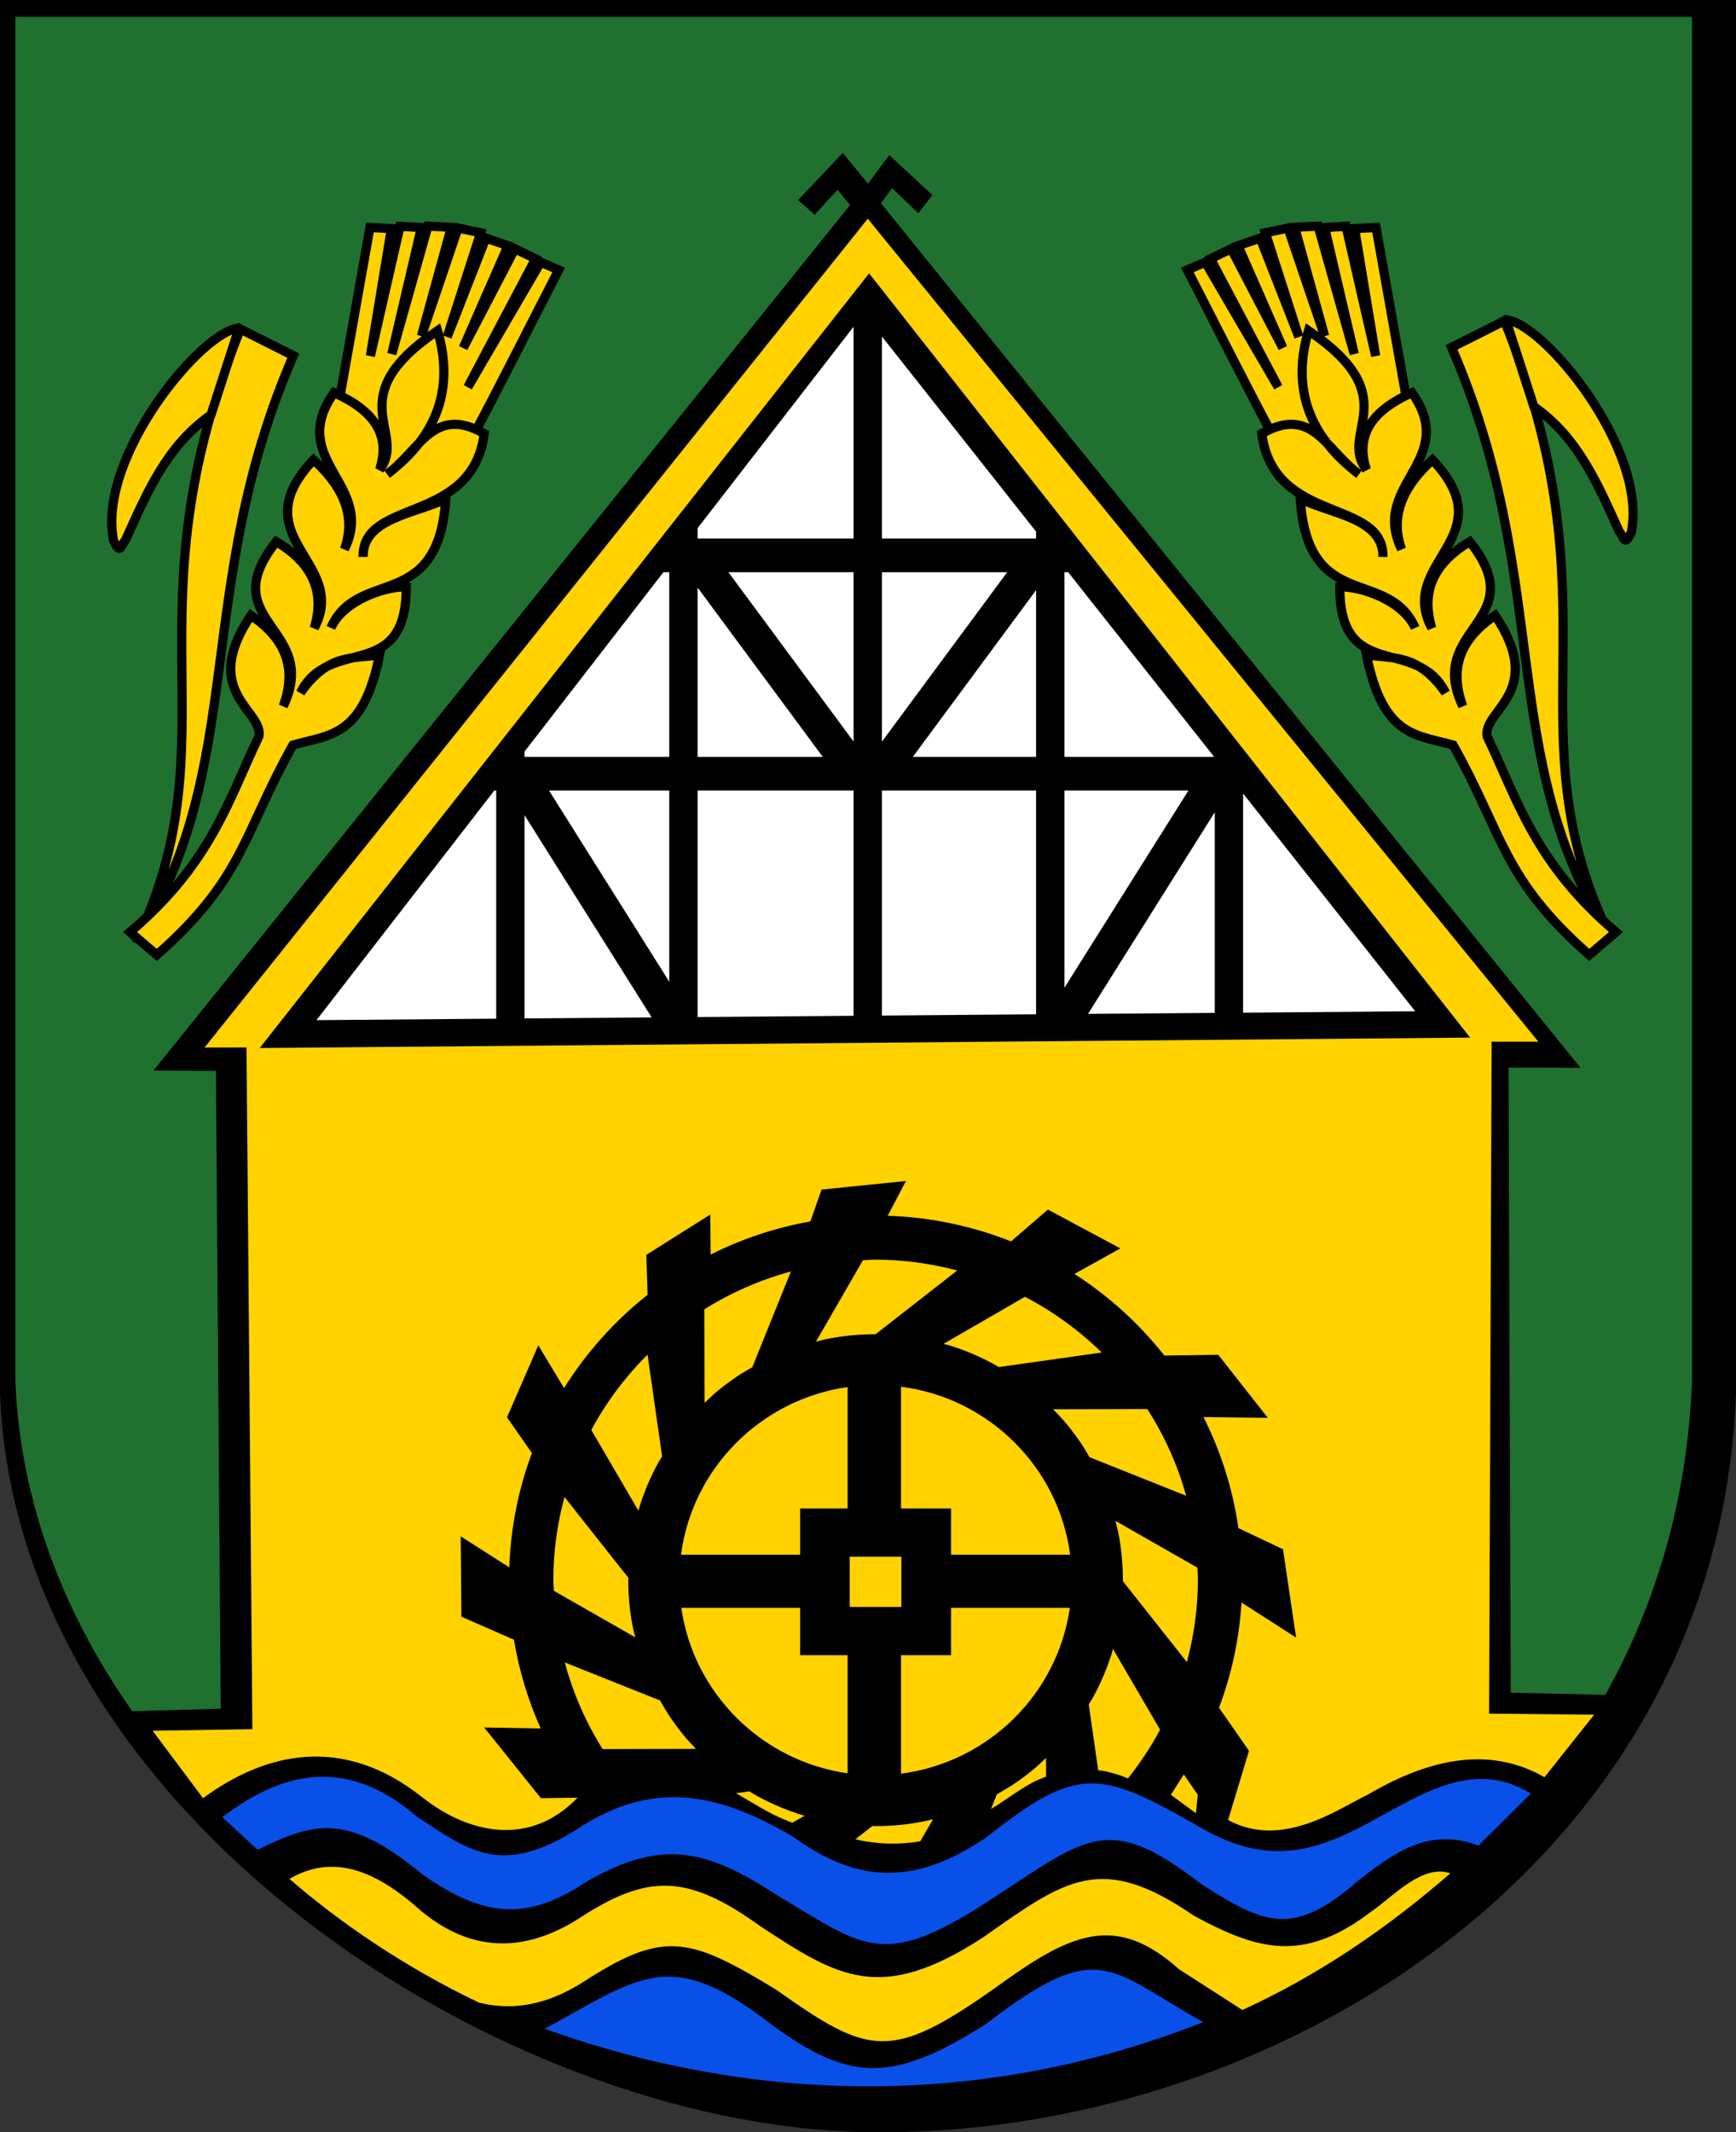
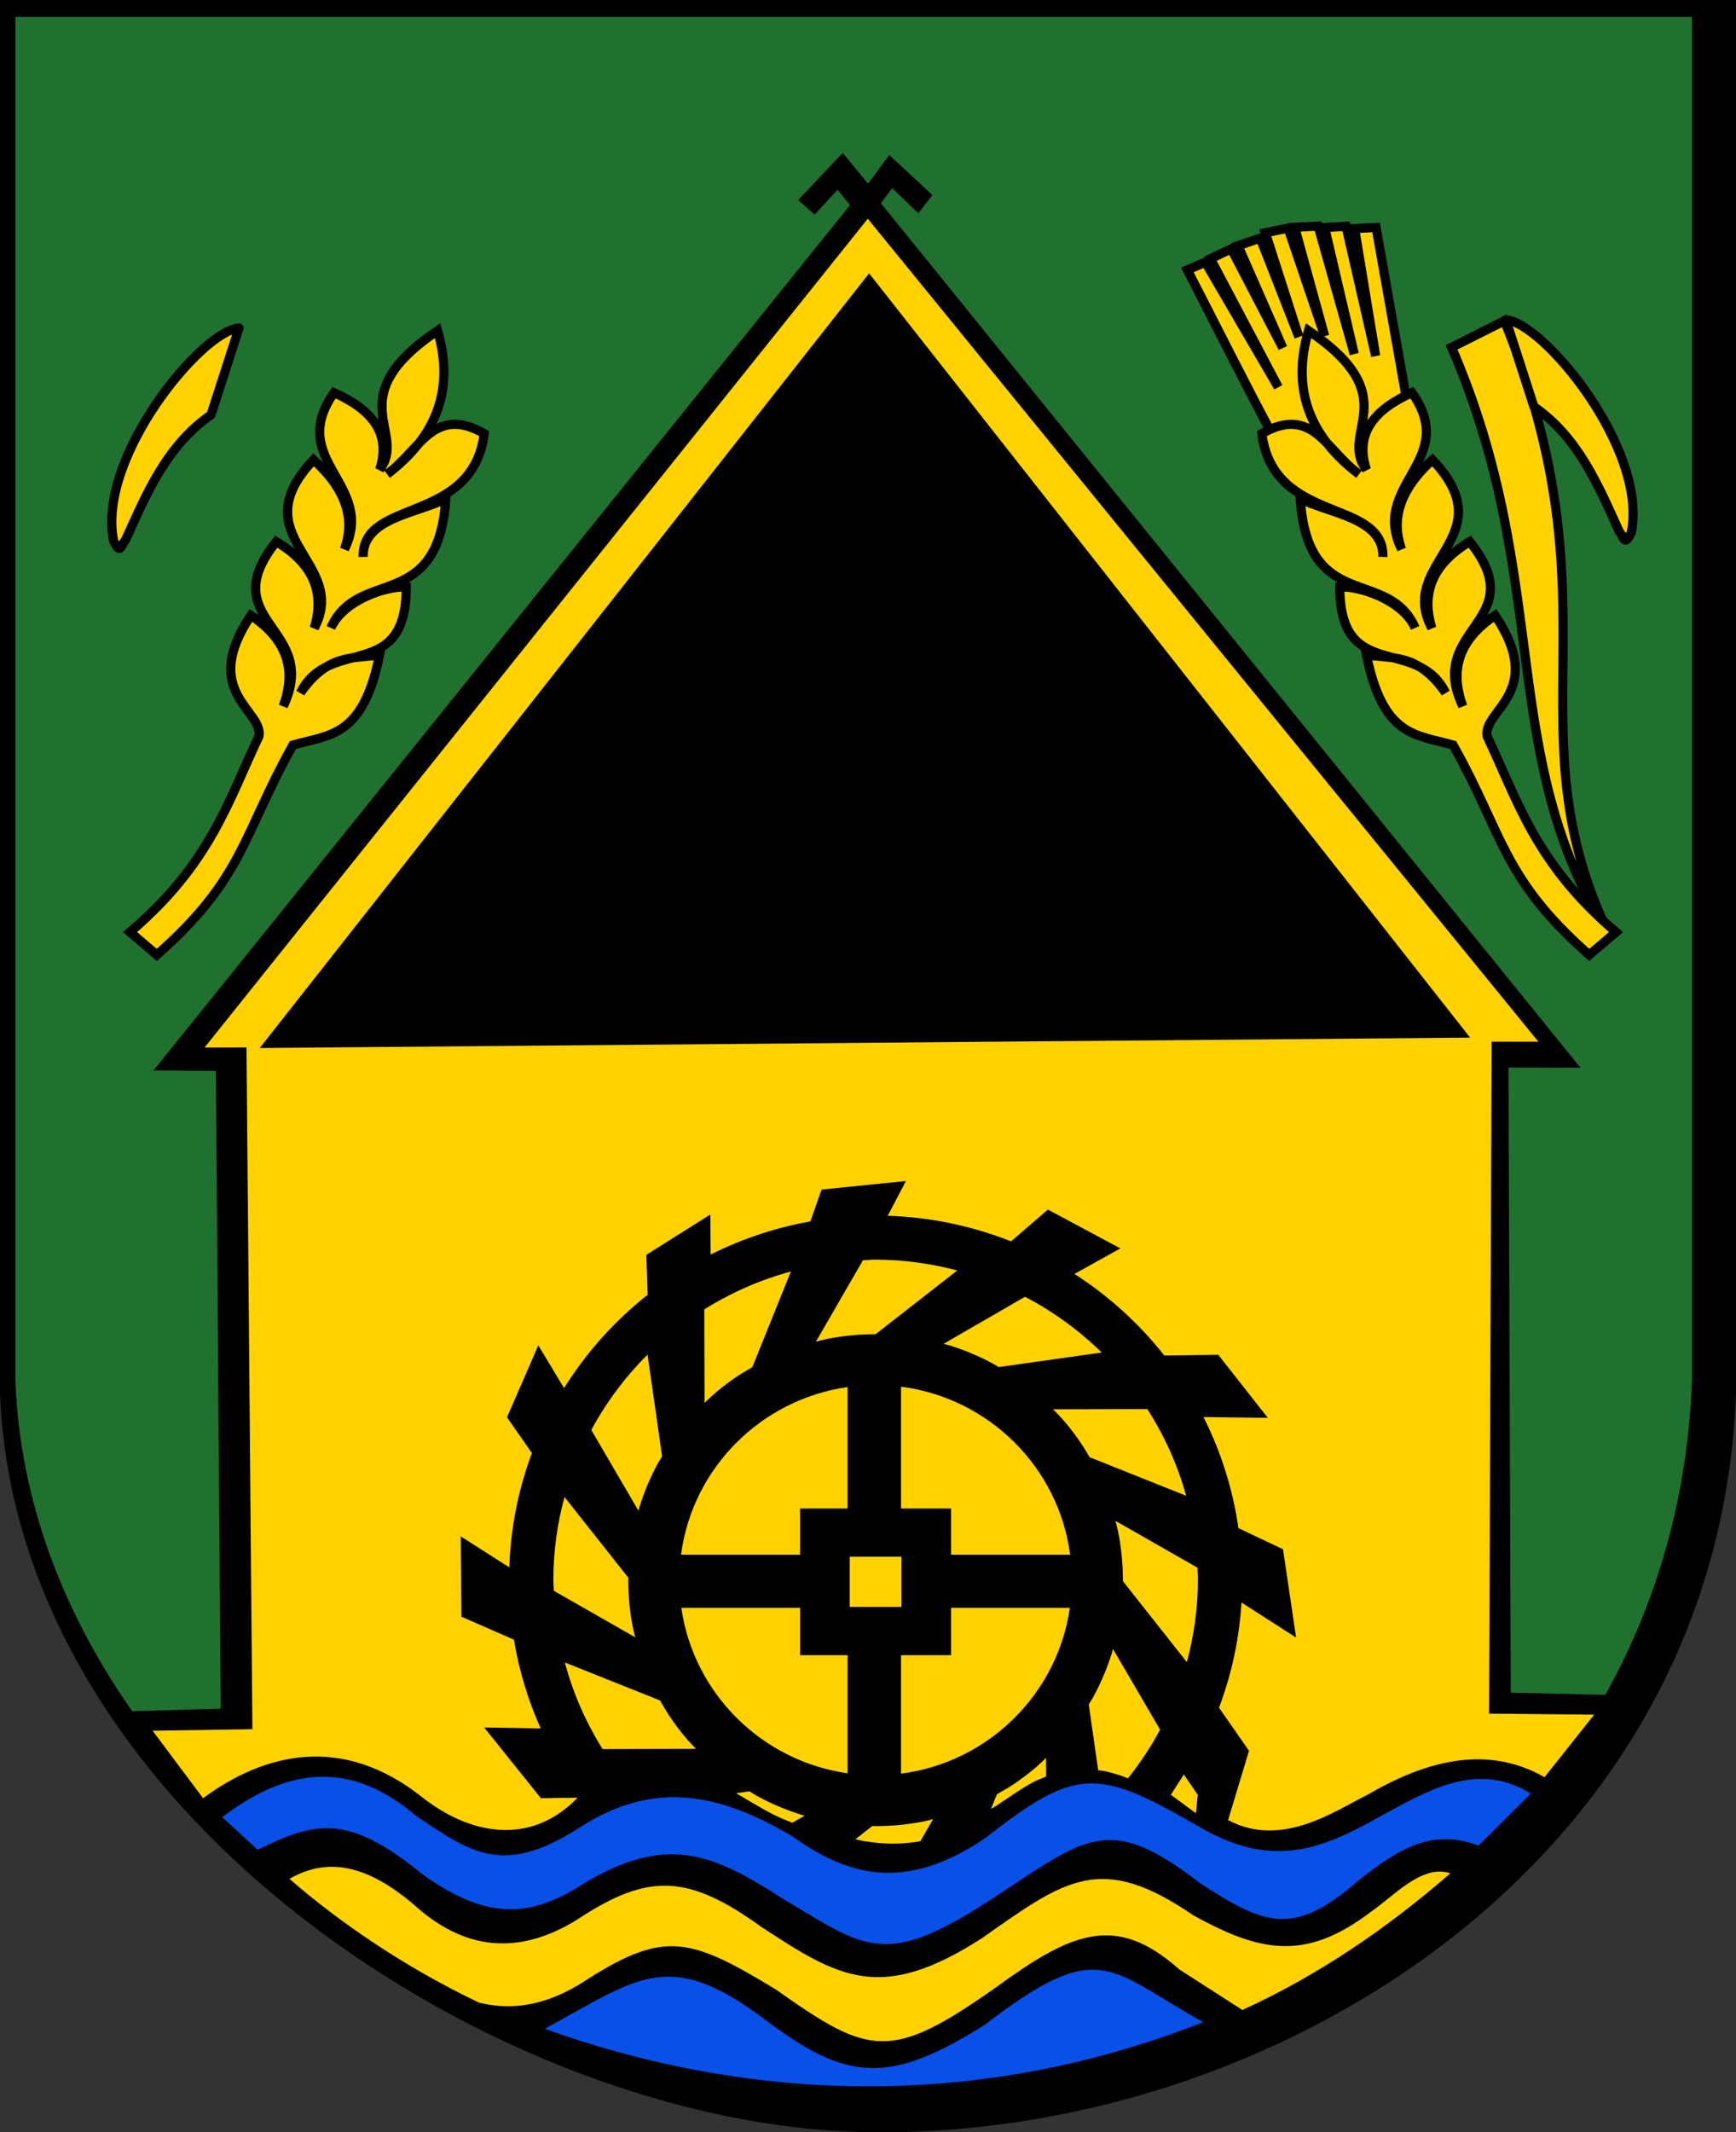
<svg xmlns="http://www.w3.org/2000/svg" xmlns:ns1="http://sodipodi.sourceforge.net/DTD/sodipodi-0.dtd" xmlns:ns2="http://www.inkscape.org/namespaces/inkscape" height="900.578" width="733.527" id="svg5312" ns1:version="0.32" ns2:version="0.45" ns1:modified="true" version="1.0">
  <rect width="100%" height="100%" fill="#333333" stroke="none" />
  <defs id="defs5314" />
  <ns1:namedview id="base" pagecolor="#ffffff" bordercolor="#666666" borderopacity="1.0" ns2:pageopacity="0.0" ns2:pageshadow="2" ns2:cx="375" ns2:cy="520" ns2:zoom="0.35" ns2:document-units="px" ns2:current-layer="layer1" ns2:window-width="837" ns2:window-height="589" ns2:window-x="88" ns2:window-y="116" />
  <g ns2:groupmode="layer" ns2:label="Warstwa 1" id="layer1" transform="translate(15.335,12.213)">
    <g id="g5269" transform="translate(-15.335,-12.213)">
      <g style="fill:#000000;fill-opacity:1;stroke:none" transform="translate(-10.205,-10.685)" ns2:label="Warstwa 1" id="g5321">
        <path ns1:nodetypes="cccccc" id="path4304" d="M 10.205,10.685 L 743.732,10.685 L 743.732,599.098 C 736.443,798.548 546.269,914.508 375.974,911.195 C 222.245,908.544 16.831,776.682 10.205,599.098 L 10.205,10.685 z " style="fill:#000000;fill-opacity:1;fill-rule:evenodd;stroke:none;stroke-width:11.77;stroke-linecap:round;stroke-linejoin:miter;stroke-miterlimit:4;stroke-dasharray:none;stroke-dashoffset:0;stroke-opacity:1" />
      </g>
      <g id="g4363" ns2:label="Warstwa 1" transform="matrix(0.966,0,0,0.979,-3.357,-3.341)" style="fill:none;fill-opacity:1;stroke:#d80000;stroke-width:1.731;stroke-miterlimit:4;stroke-dasharray:none;stroke-opacity:1">
        <path ns1:nodetypes="ccccccccccccccccccccccccc" id="path4365" transform="matrix(1.035,0,0,1.021,3.475,3.412)" d="M 6.5,7.125 L 6.5,583.281 C 8.415,635.305 27.534,683.336 57.344,725.156 C 56.888,724.458 56.42,723.765 55.969,723.062 L 93.281,722 L 91.25,452.531 L 64.875,452.344 L 359.25,86.656 L 353.969,80.156 L 344.281,90.719 L 337.312,84.531 L 356.156,64.625 L 366.844,77.625 L 375.844,65.531 L 394.062,82.438 L 388.094,90.094 L 377.031,79.5 L 372.312,85.906 L 667.938,451.188 L 637.531,451.094 L 638.469,715.25 L 678.463,716.141 C 699.982,677.555 713.268,633.072 715.062,583.281 L 715.062,7.125 L 6.5,7.125 z " style="fill:#207030;fill-opacity:1;fill-rule:evenodd;stroke:none;stroke-width:1.683;stroke-linecap:round;stroke-linejoin:miter;stroke-miterlimit:4;stroke-dasharray:none;stroke-dashoffset:0;stroke-opacity:1" />
      </g>
      <g style="fill:#ffd200;fill-opacity:1" transform="translate(1068.951,0)" id="g4803">
        <g id="g4773" transform="matrix(0.61,-0.58,0.58,0.61,-660.086,-297.404)" style="fill:#ffd200;fill-opacity:1;stroke:#000000;stroke-opacity:1">
          <g style="fill:#ffd200;fill-opacity:1;stroke:#000000;stroke-width:4.606;stroke-miterlimit:4;stroke-dasharray:none;stroke-opacity:1" transform="matrix(-1,0,0,1,-744.047,-3.496)" id="g2481">
            <path ns1:nodetypes="cccc" id="path2483" d="M -410.776,821.334 C -431.019,717.78 -512.514,673.38 -556.529,553.27 L -584.925,561.886 C -528.414,705.837 -446.197,711.675 -410.776,821.334 z " style="fill:#ffd200;fill-opacity:1;fill-rule:evenodd;stroke:#000000;stroke-width:4.606;stroke-linecap:butt;stroke-linejoin:miter;stroke-miterlimit:4;stroke-dasharray:none;stroke-opacity:1" />
            <path ns1:nodetypes="ccccc" id="path2485" d="M -585.814,562.003 C -598.465,575.75 -592.836,658.2 -557.92,682.725 C -550.207,685.696 -553.733,681.816 -553.827,678.282 C -562.27,653.922 -571.497,629.944 -565.997,603.261 L -585.814,562.003 z " style="fill:#ffd200;fill-opacity:1;fill-rule:evenodd;stroke:#000000;stroke-width:4.606;stroke-linecap:butt;stroke-linejoin:round;stroke-miterlimit:4;stroke-dasharray:none;stroke-opacity:1" />
          </g>
          <g style="fill:#ffd200;fill-opacity:1;stroke:#000000;stroke-width:4.606;stroke-miterlimit:4;stroke-dasharray:none;stroke-opacity:1" transform="matrix(-1,0,0,1,-746.986,-3.496)" id="g2497">
            <path ns1:nodetypes="cccccccccccccccccccccccc" id="path2499" d="M -479.599,572.308 L -526.1,555.103 L -573.459,483.537 L -565.261,476.545 L -528.88,530.14 L -562.92,472.73 L -554.721,465.807 L -521.767,522.011 L -552.828,463.017 L -543.923,455.327 L -517.195,505.245 L -541.203,453.304 L -531.351,447.198 L -507.542,496.608 L -527.615,447.327 L -516.927,442.436 L -497.889,495.084 L -513.38,441.18 L -502.383,437.642 L -482.648,507.785 L -499.344,437.134 L -490.121,433.707 C -481.657,462.698 -471.146,497.282 -464.727,520.676 L -479.599,572.308 z " style="fill:#ffd200;fill-opacity:1;fill-rule:evenodd;stroke:#000000;stroke-width:4.606;stroke-linecap:butt;stroke-linejoin:miter;stroke-miterlimit:4;stroke-dasharray:none;stroke-opacity:1" />
            <path ns1:nodetypes="cccccccccccccccccccccc" id="path2501" d="M -513.207,497.68 C -487.168,512.754 -476.809,536.008 -481.931,567.34 C -478.239,547.292 -488.963,525.884 -460.607,519.004 C -433.215,556.382 -482.995,584.516 -462.028,605.724 C -475.783,591.806 -457.567,571.538 -452.077,555.967 C -414.961,600.533 -460.646,610.964 -449.234,642.686 C -454.343,628.007 -443.314,607.931 -435.931,601.762 C -402.448,636.922 -447.361,645.85 -437.861,676.805 C -441.514,652.226 -430.001,646.185 -422.223,635.578 C -399.553,671.547 -412.845,681.874 -422.526,698.432 C -409.728,748.695 -394.336,763.761 -399.477,821.811 L -417.109,822.776 C -411.495,769.675 -426.888,740.813 -437.939,706.941 C -445.405,695.895 -474.798,711.524 -482.648,665.789 C -459.266,661.837 -446.627,671.315 -439.463,687.635 C -453.001,645.813 -494.396,681.587 -498.905,630.225 C -478.244,625.484 -463.68,631.58 -455.213,648.515 C -465.208,612.144 -513.498,641.242 -513.639,587.549 C -491.059,587.018 -477.801,595.031 -471.471,609.395 C -482.321,574.673 -523.363,597.362 -529.388,556.05 C -510.17,549.262 -494.61,550.704 -486.204,568.243 C -488.658,544.838 -526.086,556.325 -513.207,497.68 z " style="fill:#ffd200;fill-opacity:1;fill-rule:evenodd;stroke:#000000;stroke-width:4.606;stroke-linecap:butt;stroke-linejoin:miter;stroke-miterlimit:4;stroke-dasharray:none;stroke-opacity:1" />
          </g>
        </g>
        <g style="fill:#ffd200;fill-opacity:1;stroke:#000000;stroke-opacity:1" transform="matrix(-0.61,-0.58,-0.58,0.61,-740.048,-297.404)" id="g4789">
          <g id="g4791" transform="matrix(-1,0,0,1,-744.047,-3.496)" style="fill:#ffd200;fill-opacity:1;stroke:#000000;stroke-width:4.606;stroke-miterlimit:4;stroke-dasharray:none;stroke-opacity:1">
-             <path style="fill:#ffd200;fill-opacity:1;fill-rule:evenodd;stroke:#000000;stroke-width:4.606;stroke-linecap:butt;stroke-linejoin:miter;stroke-miterlimit:4;stroke-dasharray:none;stroke-opacity:1" d="M -408.34,824.758 C -428.583,721.204 -510.078,676.805 -554.093,556.695 L -582.49,565.311 C -525.978,709.262 -443.761,715.099 -408.34,824.758 z " id="path4793" ns1:nodetypes="cccc" />
            <path style="fill:#ffd200;fill-opacity:1;fill-rule:evenodd;stroke:#000000;stroke-width:4.606;stroke-linecap:butt;stroke-linejoin:round;stroke-miterlimit:4;stroke-dasharray:none;stroke-opacity:1" d="M -583.378,565.427 C -596.03,579.175 -590.401,661.625 -555.484,686.149 C -547.772,689.121 -551.297,685.241 -551.392,681.707 C -559.834,657.347 -569.062,633.369 -563.562,606.685 L -583.378,565.427 z " id="path4795" ns1:nodetypes="ccccc" />
          </g>
          <g id="g4797" transform="matrix(-1,0,0,1,-746.986,-3.496)" style="fill:#ffd200;fill-opacity:1;stroke:#000000;stroke-width:4.606;stroke-miterlimit:4;stroke-dasharray:none;stroke-opacity:1">
-             <path style="fill:#ffd200;fill-opacity:1;fill-rule:evenodd;stroke:#000000;stroke-width:4.606;stroke-linecap:butt;stroke-linejoin:miter;stroke-miterlimit:4;stroke-dasharray:none;stroke-opacity:1" d="M -479.599,572.308 L -526.1,555.103 L -573.459,483.537 L -565.261,476.545 L -528.88,530.14 L -562.92,472.73 L -554.721,465.807 L -521.767,522.011 L -552.828,463.017 L -543.923,455.327 L -517.195,505.245 L -541.203,453.304 L -531.351,447.198 L -507.542,496.608 L -527.615,447.327 L -516.927,442.436 L -497.889,495.084 L -513.38,441.18 L -502.383,437.642 L -482.648,507.785 L -499.344,437.134 L -490.121,433.707 C -481.657,462.698 -471.146,497.282 -464.727,520.676 L -479.599,572.308 z " id="path4799" ns1:nodetypes="cccccccccccccccccccccccc" />
            <path style="fill:#ffd200;fill-opacity:1;fill-rule:evenodd;stroke:#000000;stroke-width:4.606;stroke-linecap:butt;stroke-linejoin:miter;stroke-miterlimit:4;stroke-dasharray:none;stroke-opacity:1" d="M -513.207,497.68 C -487.168,512.754 -476.809,536.008 -481.931,567.34 C -478.239,547.292 -488.963,525.884 -460.607,519.004 C -433.215,556.382 -482.995,584.516 -462.028,605.724 C -475.783,591.806 -457.567,571.538 -452.077,555.967 C -414.961,600.533 -460.646,610.964 -449.234,642.686 C -454.343,628.007 -443.314,607.931 -435.931,601.762 C -402.448,636.922 -447.361,645.85 -437.861,676.805 C -441.514,652.226 -430.001,646.185 -422.223,635.578 C -399.553,671.547 -412.845,681.874 -422.526,698.432 C -409.728,748.695 -394.336,763.761 -399.477,821.811 L -417.109,822.776 C -411.495,769.675 -426.888,740.813 -437.939,706.941 C -445.405,695.895 -474.798,711.524 -482.648,665.789 C -459.266,661.837 -446.627,671.315 -439.463,687.635 C -453.001,645.813 -494.396,681.587 -498.905,630.225 C -478.244,625.484 -463.68,631.58 -455.213,648.515 C -465.208,612.144 -513.498,641.242 -513.639,587.549 C -491.059,587.018 -477.801,595.031 -471.471,609.395 C -482.321,574.673 -523.363,597.362 -529.388,556.05 C -510.17,549.262 -494.61,550.704 -486.204,568.243 C -488.658,544.838 -526.086,556.325 -513.207,497.68 z " id="path4801" ns1:nodetypes="cccccccccccccccccccccc" />
          </g>
        </g>
      </g>
      <g transform="matrix(1.006,0,0,1,1082.183,10)" id="g5181">
        <path ns1:nodetypes="csssccsscccccsssccsscccsssccssssccssccssscccccccccccccccccccccccccccccccccccccccccccccccccccccssscccccccsscccsccsssccccssccccccssscccsccssscccccssccccssccccccccccccccccccccccccccccccccccccccccccccccccccccccccc" id="path5098" style="fill:#ffd200;fill-opacity:1;fill-rule:evenodd;stroke:none;stroke-width:1.48;stroke-linecap:round;stroke-linejoin:round;stroke-miterlimit:4;stroke-dashoffset:0;stroke-opacity:1" d="M -608.281,686.406 C -608.46,687.022 -608.56,687.671 -608.75,688.281 C -609.762,691.533 -610.935,694.706 -612.25,697.812 C -613.565,700.919 -615.025,703.963 -616.625,706.906 C -617.18,707.927 -617.85,708.875 -618.438,709.875 L -614.469,737.688 C -613.58,737.821 -612.736,737.871 -611.812,738.062 C -609.759,738.488 -607.611,739.081 -605.375,739.812 C -604.287,740.169 -603.104,740.691 -601.969,741.125 C -596.894,734.697 -592.33,727.861 -588.469,720.562 L -608.281,686.406 z M -742.938,759.875 L -737.75,756.875 C -738.11,756.767 -738.486,756.705 -738.844,756.594 C -742.096,755.582 -745.268,754.408 -748.375,753.094 C -751.482,751.779 -754.525,750.319 -757.469,748.719 C -758.681,748.06 -759.818,747.299 -761,746.594 L -766.562,747.375 C -764.583,748.552 -762.599,749.726 -760.625,750.906 C -757.498,752.776 -754.319,754.622 -750.969,756.344 C -748.465,757.63 -745.707,758.766 -742.938,759.875 z M -689.156,767.625 L -683.812,758.344 C -684.893,758.602 -685.938,758.932 -687.031,759.156 C -690.411,759.848 -693.853,760.395 -697.344,760.75 C -700.834,761.105 -704.385,761.281 -707.969,761.281 C -708.422,761.281 -708.861,761.225 -709.312,761.219 L -716.469,766.844 C -715.193,767.09 -713.938,767.456 -712.656,767.656 C -710.158,768.047 -707.657,768.364 -705.125,768.531 C -702.593,768.699 -700.043,768.714 -697.469,768.594 C -694.894,768.474 -692.284,768.223 -689.656,767.75 C -689.492,767.72 -689.321,767.656 -689.156,767.625 z M -636.375,732.5 C -638.182,734.223 -639.979,735.941 -641.906,737.531 C -644.472,739.649 -647.143,741.664 -649.906,743.531 C -652.193,745.077 -654.588,746.449 -657,747.812 L -659.5,754.031 C -658.729,753.542 -657.918,753.129 -657.156,752.625 C -654.573,750.916 -652.016,749.123 -649.438,747.406 C -646.859,745.69 -644.26,744.058 -641.531,742.594 C -639.89,741.713 -638.084,741.089 -636.344,740.375 L -636.375,732.5 z M -711.25,82.375 L -989.812,432.438 L -972.188,432.406 L -969.719,720.344 L -1011.625,721 L -990.438,749.5 C -964.636,730.336 -931.926,722.285 -898.438,749.062 C -878.632,764.771 -853.066,770.06 -833.125,749.281 L -848.531,749.5 L -872.375,719.625 L -848.625,720.031 C -853.886,708.241 -857.716,695.66 -859.875,682.531 L -881.938,672.844 L -882.219,638.906 L -861.812,652 C -861.228,635.075 -857.94,618.832 -852.312,603.719 L -862.781,588.625 L -849.625,558.219 L -838.812,576.281 C -829.446,561.21 -817.551,547.883 -803.719,536.875 L -804.25,520 L -777.375,502.969 L -777.25,519.875 C -764.228,513.296 -750.159,508.537 -735.344,505.875 L -730.656,492.438 L -695.219,488.812 L -702.875,503.5 C -684.624,504.094 -667.177,507.893 -651.062,514.312 L -635.594,500.875 L -605.156,517.281 L -624.438,528.062 C -610.024,537.395 -597.247,549.052 -586.688,562.531 L -564.031,562.219 L -543.219,588.844 L -570.25,588.5 C -562.983,602.988 -557.943,618.79 -555.562,635.438 L -536.844,644.344 L -531.344,681.656 L -554.281,666.844 C -555.224,682.392 -558.493,697.313 -563.719,711.281 L -551.125,729.469 L -559.906,758.719 C -537.245,770.991 -514.382,754.409 -501.25,748 C -477.334,733.907 -451.429,726.583 -427.004,740.624 L -406.15,714.218 L -450.281,713.781 L -449.219,429.969 L -429.594,429.969 L -711.25,82.375 z M -645.219,537.719 L -679.438,557.594 C -678.664,557.815 -677.86,557.949 -677.094,558.188 C -673.842,559.2 -670.638,560.373 -667.531,561.688 C -664.425,563.002 -661.412,564.463 -658.469,566.062 C -657.707,566.476 -657,566.974 -656.25,567.406 L -613,561.25 C -622.491,551.903 -633.313,543.963 -645.219,537.719 z M -618.094,605.469 L -577.531,621.75 C -581.144,608.623 -586.686,596.329 -593.844,585.125 L -633.406,585.219 C -631.484,587.204 -629.573,589.211 -627.812,591.344 C -625.695,593.909 -623.711,596.58 -621.844,599.344 C -620.506,601.323 -619.295,603.396 -618.094,605.469 z M -604.125,657.781 L -577.219,692.031 C -574.291,680.965 -572.594,669.389 -572.594,657.406 C -572.594,655.629 -572.708,653.884 -572.781,652.125 L -607.25,632.344 C -606.907,633.726 -606.475,635.066 -606.188,636.469 C -605.495,639.849 -604.98,643.291 -604.625,646.781 C -604.27,650.272 -604.094,653.822 -604.094,657.406 C -604.094,657.533 -604.125,657.654 -604.125,657.781 z M -743.531,527.031 C -756.558,530.575 -768.755,536.013 -779.906,543.031 L -779.812,582.531 C -777.93,580.725 -776.045,578.912 -774.031,577.25 C -771.466,575.132 -768.795,573.149 -766.031,571.281 C -764.006,569.913 -761.873,568.695 -759.75,567.469 L -743.531,527.031 z M -797.625,605.125 L -803.75,562.156 C -813.098,571.514 -821.079,582.218 -827.375,593.969 L -807.562,628.094 C -807.411,627.579 -807.315,627.043 -807.156,626.531 C -806.144,623.279 -805.002,620.075 -803.688,616.969 C -802.373,613.862 -800.912,610.85 -799.312,607.906 C -798.793,606.951 -798.173,606.062 -797.625,605.125 z M -811.781,656.438 L -838.625,622.281 C -841.663,633.473 -843.312,645.241 -843.312,657.406 C -843.312,658.924 -843.143,660.4 -843.094,661.906 L -808.875,681.562 C -809.135,680.473 -809.493,679.415 -809.719,678.312 C -810.411,674.932 -810.958,671.491 -811.312,668 C -811.667,664.509 -811.844,660.99 -811.844,657.406 C -811.844,657.079 -811.784,656.764 -811.781,656.438 z M -798.5,708.219 L -838.5,692.156 C -835.011,705.25 -829.625,717.534 -822.625,728.75 L -783.406,728.656 C -785.011,726.958 -786.637,725.272 -788.125,723.469 C -790.243,720.903 -792.226,718.232 -794.094,715.469 C -795.674,713.131 -797.111,710.687 -798.5,708.219 z M -707.969,522.031 C -709.761,522.031 -711.506,522.212 -713.281,522.281 L -733.031,556.688 C -731.649,556.344 -730.309,555.912 -728.906,555.625 C -725.526,554.933 -722.084,554.417 -718.594,554.062 C -715.113,553.709 -711.573,553.532 -708,553.531 L -707.969,553.531 L -673.656,526.594 C -684.631,523.719 -696.097,522.031 -707.969,522.031 z M -697.281,575.688 L -697.281,627.125 L -676.281,627.125 L -676.281,646.656 L -626.25,646.656 C -631.063,609.729 -660.346,580.473 -697.281,575.688 z M -719.719,575.844 C -756.144,581.055 -784.921,610.09 -789.688,646.656 L -739.656,646.656 L -739.656,627.125 L -719.719,627.125 L -719.719,575.844 z M -718.844,647.5 L -718.844,668.719 L -697.125,668.719 L -697.125,647.5 L -718.844,647.5 z M -789.562,669.094 C -784.42,705.207 -755.825,733.805 -719.719,738.969 L -719.719,689.094 L -739.656,689.094 L -739.656,669.094 L -789.562,669.094 z M -676.281,669.094 L -676.281,689.094 L -697.281,689.094 L -697.281,739.125 C -660.668,734.381 -631.568,705.565 -626.375,669.094 L -676.281,669.094 z M -966.643,432.649 L -710.689,105.451 L -458.254,428.252 L -966.643,432.649 z M -583.957,748.055 L -573.425,755.857 L -572.644,748.055 L -578.496,739.473 L -583.957,748.055 z M -954.147,783.553 C -940.333,775.565 -924.08,775.432 -901.876,794.475 C -881.256,813.315 -858.52,816.501 -833.221,800.717 C -803.368,780.886 -786.773,781.555 -755.984,803.837 C -723.51,825.26 -705.868,836.259 -663.144,808.518 C -627.887,783.544 -613.289,772.221 -574.205,799.156 C -547.464,813.8 -528.177,819.115 -500.089,797.596 C -490.351,790.941 -478.514,777.196 -466.541,781.213 C -493.05,804.383 -521.801,824.191 -553.92,838.945 L -580.446,821.781 C -607.41,797.581 -626.228,806.568 -657.683,829.583 C -701.818,860.91 -710.756,858.12 -749.743,830.363 C -785.574,808.444 -796.401,805.353 -828.189,825.448 C -842.43,835.122 -857.547,840.06 -874.57,835.824 C -905.894,820.8 -933.667,801.543 -954.147,783.553 z " />
        <path id="path5129" style="fill:#0850e8;fill-opacity:1;fill-rule:evenodd;stroke:none;stroke-width:1px;stroke-linecap:butt;stroke-linejoin:miter;stroke-opacity:1" d="M -982.376,757.507 C -958.822,739.531 -931.524,730.52 -900.676,757.209 C -878.633,771.829 -865.087,782.855 -833.045,762.391 C -801.592,741.504 -773.796,747.123 -742.449,765.909 C -717.726,783.801 -693.587,788.135 -661.434,766.005 C -623.593,736.168 -614.734,737.004 -573.477,760.727 C -542.605,779.467 -521.876,771.907 -496.075,757.209 C -475.682,746.1 -455.416,733.604 -432.747,747.534 L -454.736,769.523 C -474.023,762.172 -488.11,770.622 -505.073,784.185 C -532.34,808.164 -544.451,803.235 -571.718,785.355 C -609.634,755.906 -618.876,765.512 -657.036,790.633 C -704.17,822.128 -711.561,813.15 -747.631,791.512 C -777.036,772.386 -796.215,764.933 -830.31,785.355 C -853.339,800.47 -871.405,800.811 -898.037,781.837 C -929.638,755.734 -943.253,759.291 -967.523,771.282 L -982.376,757.507 z M -846.946,846.877 C -807.973,825.67 -795.232,812.435 -755.337,842.314 C -719.965,869.485 -702.259,870.592 -661.973,845.122 C -613.591,807.677 -610.368,821.784 -570.364,844.069 C -663.149,880.904 -759.074,878.592 -846.946,846.877 z " />
      </g>
-       <path id="path5185" d="M 360.663,138 L 294.757,223.062 L 294.757,227.469 L 360.663,227.469 L 360.663,138 z M 372.663,142.156 L 372.663,227.469 L 437.788,227.469 L 437.788,224.531 L 372.663,142.156 z M 280.319,241.688 L 221.632,317.438 L 221.632,319.688 L 282.788,319.688 L 282.788,241.688 L 280.319,241.688 z M 307.788,241.688 L 360.663,313.188 L 360.663,241.688 L 307.788,241.688 z M 372.663,241.688 L 372.663,313.219 L 425.569,241.688 L 372.663,241.688 z M 449.757,241.688 L 449.757,319.688 L 513.038,319.688 L 451.35,241.688 L 449.757,241.688 z M 294.757,248.156 L 294.757,319.688 L 347.663,319.688 L 294.757,248.156 z M 437.788,249.25 L 385.694,319.688 L 437.788,319.688 L 437.788,249.25 z M 208.882,333.875 L 133.725,430.875 L 209.663,430.25 L 209.663,333.875 L 208.882,333.875 z M 231.975,333.875 L 282.788,414.656 L 282.788,333.875 L 231.975,333.875 z M 294.757,333.875 L 294.757,429.562 L 360.663,429.031 L 360.663,333.875 L 294.757,333.875 z M 372.663,333.875 L 372.663,428.938 L 437.788,428.406 L 437.788,333.875 L 372.663,333.875 z M 449.757,333.875 L 449.757,417.188 L 502.163,333.875 L 449.757,333.875 z M 525.257,335.156 L 525.257,427.719 L 597.975,427.125 L 525.257,335.156 z M 513.288,343.062 L 459.725,428.219 L 513.288,427.812 L 513.288,343.062 z M 221.632,344.281 L 221.632,430.156 L 275.35,429.719 L 221.632,344.281 z " style="fill:#ffffff;fill-opacity:1;fill-rule:evenodd;stroke:none;stroke-width:1px;stroke-linecap:butt;stroke-linejoin:miter;stroke-opacity:1" />
    </g>
  </g>
</svg>